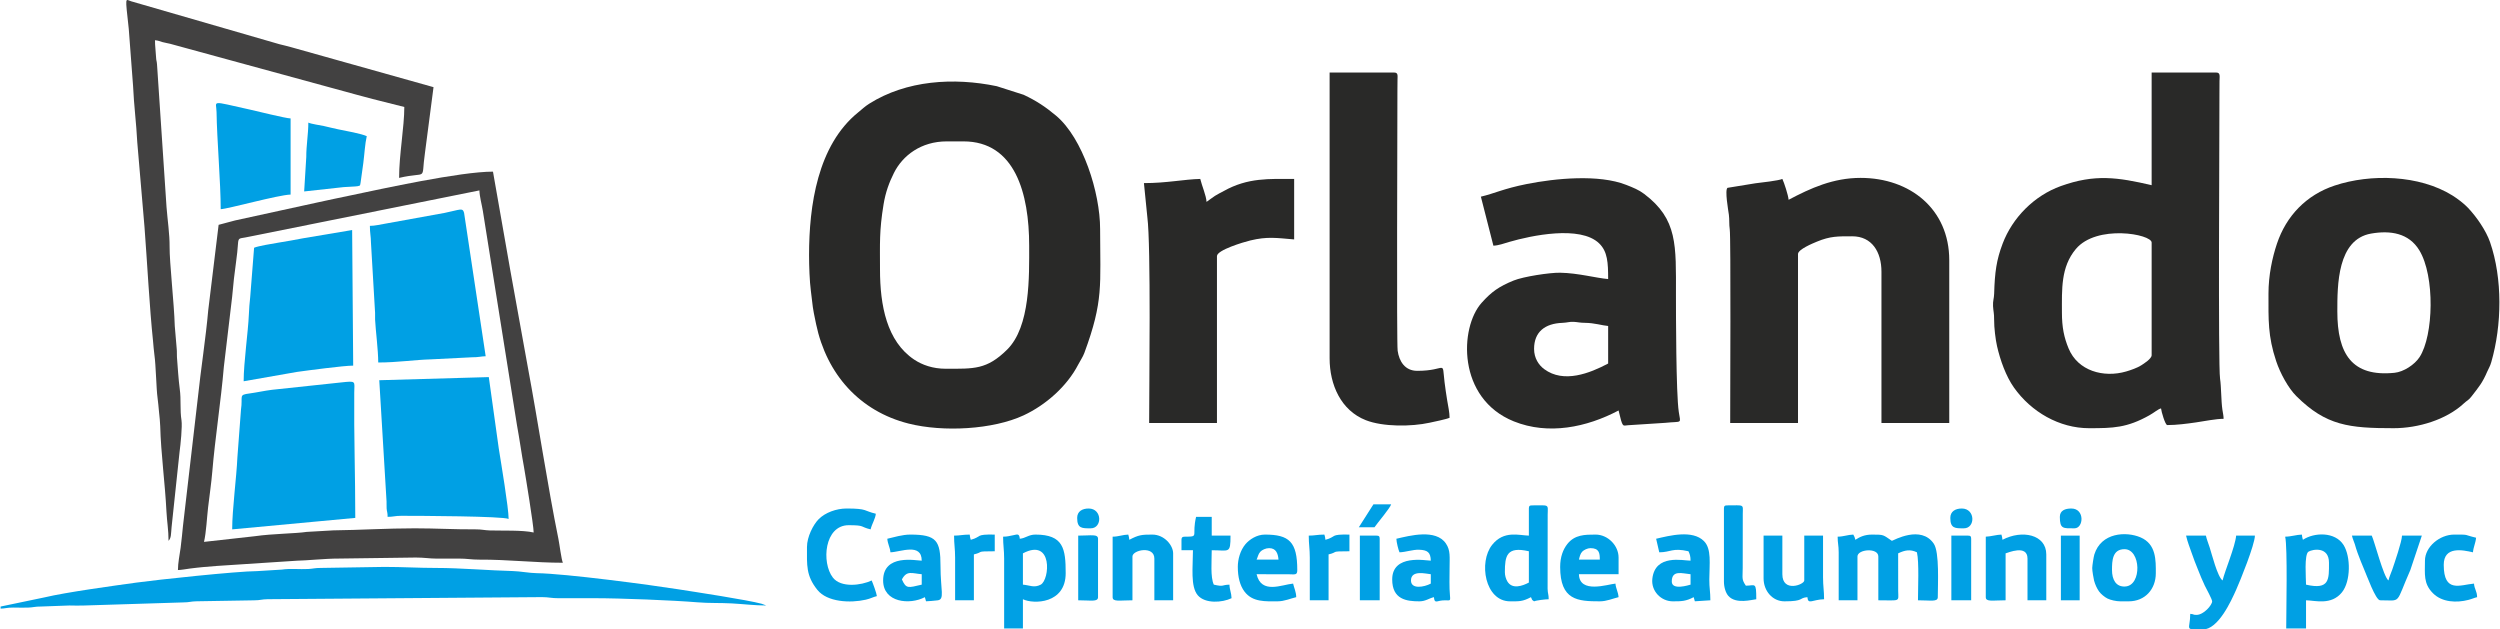
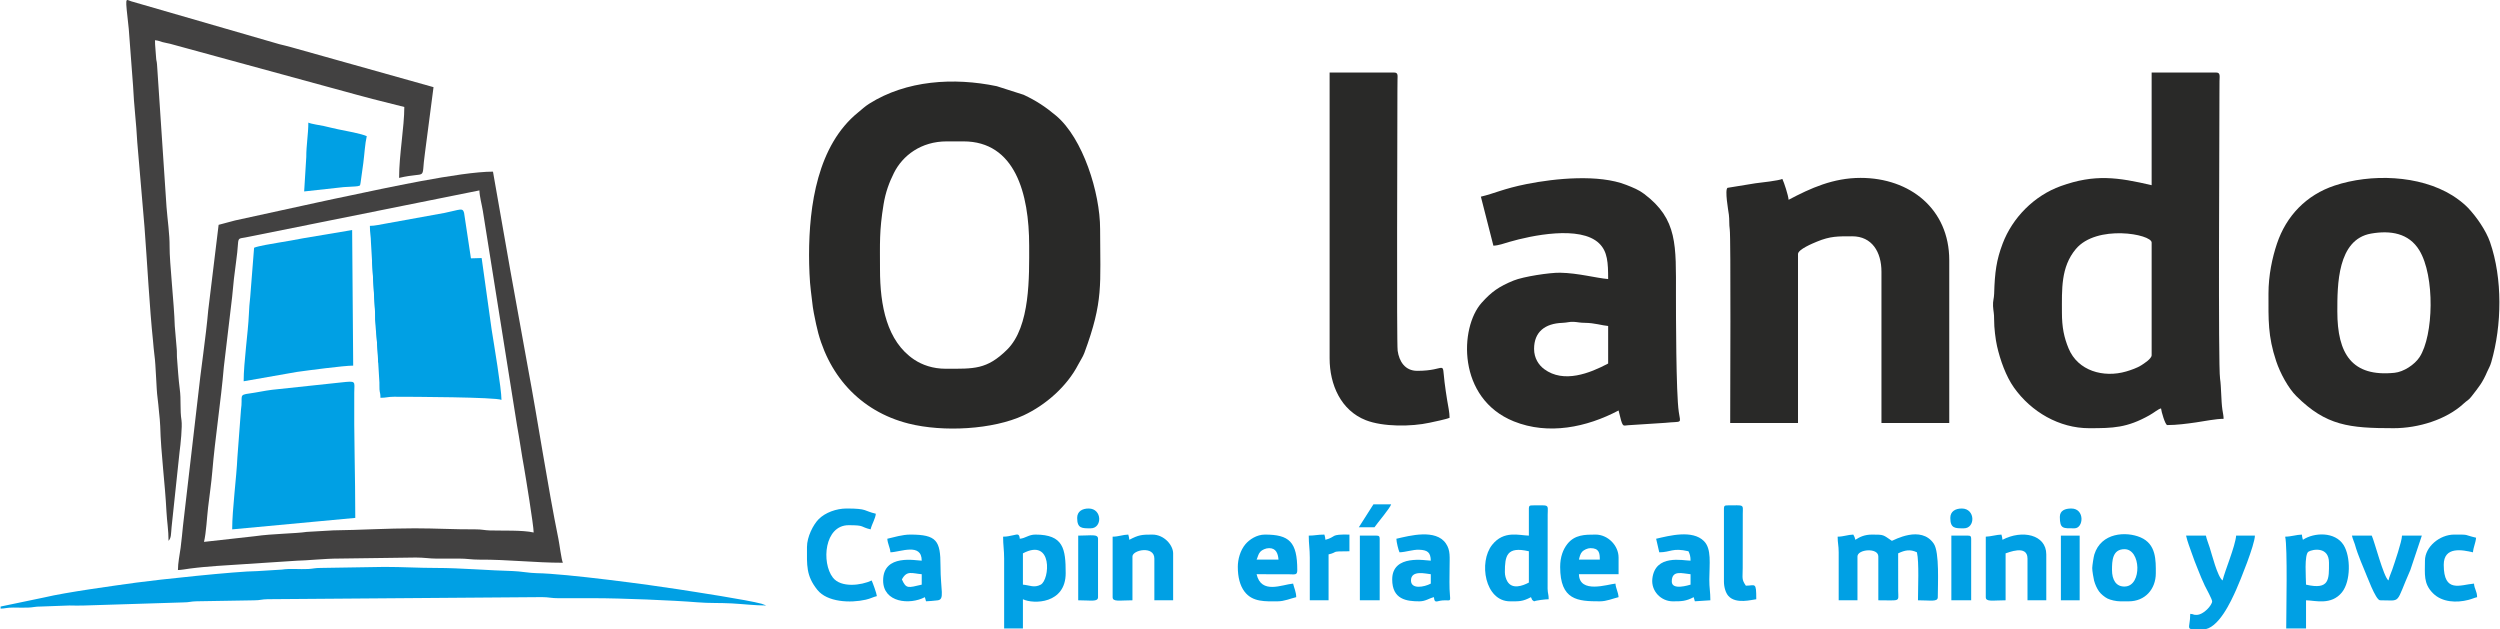
<svg xmlns="http://www.w3.org/2000/svg" xml:space="preserve" width="278px" height="70px" version="1.1" style="shape-rendering:geometricPrecision; text-rendering:geometricPrecision; image-rendering:optimizeQuality; fill-rule:evenodd; clip-rule:evenodd" viewBox="0 0 22867616 5760771">
  <defs>
    <style type="text/css">
   
    .fil2 {fill:#00A0E4}
    .fil0 {fill:#292928}
    .fil1 {fill:#424141}
   
  </style>
  </defs>
  <g id="Capa_x0020_1">
    <g id="_2344552106704">
      <path class="fil0" d="M8047791 2467849c0,-241302 -7581,-352377 32596,-597356 18336,-111873 51331,-200500 94577,-287219 79885,-160220 248570,-289406 483817,-289406l152744 0c471309,0 601432,474987 601432,954468 0,279430 12247,740731 -202773,952160 -186259,183153 -301063,174098 -560961,174098 -117892,0 -215662,-35025 -288590,-83719 -250929,-167505 -312842,-496393 -312842,-823026zm-649172 -133627c0,102159 4962,239237 16428,327188 22795,174757 9385,120755 48018,305140 96364,459704 399821,797127 846653,909728 317561,80041 772304,54992 1052376,-75304 202305,-94127 397133,-265796 499603,-464510 18805,-36464 42571,-69892 56015,-106270 177168,-479254 144417,-619577 144417,-1134584 0,-331612 -157185,-831146 -403777,-1037544 -95549,-79971 -179337,-135882 -296188,-190630l-245933 -78653c-395624,-82174 -827347,-53516 -1165880,159509 -41269,25969 -65972,50828 -101707,79676 -373159,301167 -450025,856282 -450025,1306254z" />
      <path class="fil0" d="M18864095 2859187c0,-211100 -11189,-414219 126687,-579644 190769,-228846 694327,-137269 694327,-59848l0 1030813c0,32804 -71488,77595 -97075,93832 -33793,21459 -90883,42032 -135830,55095 -207873,60438 -441923,-5274 -526890,-210128 -41582,-100216 -61219,-192469 -61219,-330120zm821014 -1164439c-309077,-71992 -519882,-104067 -831787,8309 -243123,87604 -441958,288503 -532164,527393 -56327,149205 -71627,259742 -77282,457241 -1284,44947 -12785,65278 -10235,113938 2446,46230 10599,65104 9923,124363 -833,72737 13530,183951 26420,240833 29403,129636 82035,276724 154876,379663 158399,223816 416180,372135 687441,372135 220293,0 345923,-2879 550847,-117389 48121,-26906 78757,-56188 107883,-63960 2290,27548 38233,152726 57281,152726 84342,0 179909,-12351 262048,-24355 74438,-10860 183119,-32926 253462,-32926 -676,-30410 -6193,-49908 -11258,-84186 -11848,-80145 -9836,-207561 -21407,-284011 -18024,-119107 -5534,-2220458 -5516,-2619239 0,-35267 0,-70308 555,-105558 642,-40523 9437,-75791 -29196,-75791l-591891 0 0 1030814z" />
      <path class="fil0" d="M14033505 3193245c0,-156803 100216,-232507 257799,-238578 47202,-1822 65746,-11432 104170,-9402 36725,1960 54384,8795 105975,9211 83823,659 156439,24338 209868,28779l0 343616c-167332,88524 -406309,184003 -585507,50897 -50186,-37279 -92305,-100406 -92305,-184523zm-486870 -1393511l114562 448602c45883,-1024 102800,-22170 146515,-34869 199946,-58131 647472,-152621 820460,13011 78444,75114 83145,177862 83145,327275 -110433,-9177 -273584,-55043 -439199,-57958 -95497,-1682 -336105,35024 -425617,71419 -135448,55078 -203068,103633 -292719,203658 -203328,226868 -225515,875728 294141,1085145 316711,127641 667352,54574 958857,-99643 38094,163429 37418,138154 85522,135153l342627 -22083c158780,-16671 139664,14051 122715,-100511 -25205,-170316 -25795,-899667 -25795,-1072013 0,-452557 17364,-689071 -290291,-921924 -50654,-38337 -101638,-58287 -164973,-83232 -251016,-98845 -649171,-59710 -910891,-7564 -211498,42154 -297558,87240 -419059,115534z" />
      <path class="fil0" d="M21384402 2849629c0,-240695 -278,-658436 309181,-712143 177013,-30722 344917,-4718 441108,152917 144053,236097 130851,780543 2325,977626 -45398,69615 -146013,135118 -228777,143514 -389777,39587 -523837,-171912 -523837,-561914zm-630073 -162250c0,239133 -6453,386915 70188,617045 37279,111977 111266,247529 185044,320856 272544,270913 483626,293343 890352,293343 223936,0 481770,-77317 642042,-226660 30566,-28484 42084,-27357 70048,-63578 68956,-89235 100094,-124554 144382,-227892 15179,-35458 25119,-45606 37054,-87031 97422,-338291 104136,-762572 -11467,-1097531 -36429,-105524 -124051,-232316 -201628,-313831 -38389,-40350 -95514,-83874 -143844,-113885 -302000,-187438 -746334,-200032 -1077165,-89911 -257937,85869 -442062,276377 -527584,531990 -42918,128266 -77422,288382 -77422,457085z" />
      <path class="fil0" d="M16362887 1828374c-3573,-42987 -41408,-157843 -57281,-190890 -32162,15422 -192243,33324 -246557,39812 -13149,1579 -254902,41478 -254902,41495 -27339,16827 6800,206936 11987,245794 6158,46248 1041,88350 8119,135067 10738,71037 4024,1576872 4024,1771249l620532 0 0 -1546220c0,-42293 136107,-98082 173022,-113347 122784,-50811 191428,-48902 323389,-48902 179718,0 267322,142282 267322,324516l0 1383953 620514 0 0 -1488956c0,-469194 -359662,-754019 -811456,-754019 -250339,0 -456079,93241 -658713,200448z" />
      <path class="fil1" d="M1861594 4958977c20244,-86840 26368,-221230 37366,-315773 12421,-106669 29525,-220068 38182,-324534 25587,-308453 79416,-647593 106096,-962916l75860 -639995c9246,-107900 22257,-225324 36759,-325939 36360,-252074 -17937,-191549 127676,-225498l2098368 -421852c1249,55997 21788,128509 31520,188010l312061 1959607c11189,66909 21962,121830 32874,196216 10165,69337 21458,130642 31450,188079 13392,77040 88506,535131 88506,598709 -99660,-23228 -289891,-15457 -401261,-18787 -50758,-1510 -71870,-10322 -133210,-9975 -192243,1093 -357286,-9420 -553831,-9420 -253895,0 -499967,15700 -745016,18701l-243799 13964c-104726,15838 -304914,15457 -475855,39656l-463746 51747zm133644 -2901532l-95185 782920c-21007,243314 -68227,545487 -94126,793537l-136975 1180191c-6800,60507 -11935,130469 -21320,198227 -8986,64966 -24702,139421 -24702,204369 28848,-641 75235,-8812 110329,-13773 36984,-5205 91004,-10357 120234,-13410 42605,-4441 89477,-7633 123391,-10270l734729 -48069c83701,-989 265293,-19932 381468,-19498l706470 -9524c77283,-87 124832,9784 190613,9888 66856,87 133956,-121 200830,-364 78514,-295 116556,10130 190768,9697 257695,-1475 508433,28519 763873,28519 -13427,-27981 -30965,-170021 -40558,-217171 -99331,-488848 -185860,-1068596 -279986,-1571703 -56067,-299658 -104778,-589463 -160845,-889120l-158242 -901229c-301271,0 -1015443,157202 -1308683,218733 -100285,21042 -197534,40974 -299172,63578l-752163 164296c-54089,12733 -101690,28745 -150748,40176z" />
      <path class="fil0" d="M12162387 3279149c0,242498 104119,476982 331126,566112 158052,62069 417412,59675 583096,23402 34799,-7615 155900,-32179 183621,-45485 0,-48208 -13756,-110554 -21875,-159456 -7754,-46561 -18266,-117893 -24130,-166760 -25292,-210527 25137,-103286 -249923,-103286 -113000,0 -165337,-87327 -179232,-183500 -10287,-71142 -2203,-2045719 -2169,-2383992 18,-32197 590,-64185 833,-96260 278,-35580 7373,-65990 -29456,-65990l-591891 0 0 2615215z" />
      <path class="fil1" d="M1537008 4949436c25189,-28970 21442,-57471 27773,-124935l73206 -690372c8934,-63057 25900,-233547 17677,-286283 -15838,-101378 -2116,-185876 -16254,-289301 -10947,-80145 -18978,-205046 -25466,-289510 -1909,-24997 746,-49058 -1978,-74368l-17972 -211100c-5690,-206433 -48746,-582280 -47341,-725795 1093,-111959 -19307,-247529 -28172,-363149l-87049 -1306479c-2758,-35944 -6973,-27131 -8899,-67464 -2932,-61253 -9628,-96798 -9628,-152639 31035,2585 45225,10686 68731,17191 27270,7529 41442,8327 70343,15578l1709579 466938c51175,14867 92583,23384 143203,38182l289787 72980c0,182719 -47740,438003 -47740,649016 273203,-63630 197655,40714 236965,-230772l78080 -599593 -1304398 -366185c-38615,-11571 -68158,-16584 -106617,-27044l-1356110 -392501c-54939,-17556 -55616,-57333 -21892,252629l39517 523612c7320,170229 29976,343859 38442,515164l66076 773847c25327,331282 45450,732040 78462,1047831 3087,29594 6592,83857 12073,121535 14138,97041 17504,315721 28606,391373 5742,39084 10218,97683 13566,129619 4666,44670 10183,94196 11154,132013 6419,251502 44062,520108 57159,782764 4337,86910 19117,170143 19117,267218z" />
-       <path class="fil0" d="M11035886 1847456c-1179,-52909 -43351,-150141 -57281,-209972 -147608,3279 -305833,38164 -515528,38164l31312 312304c33671,258180 16428,1552534 16428,1882949l620532 0 0 -1527120c0,-55547 241821,-127902 305347,-143307 155675,-37748 241267,-22707 401105,-9419l0 -553571c-228256,0 -421869,-13427 -643707,110433 -30514,17035 -52406,26212 -80093,44028 -29646,19082 -51851,37921 -78115,55511z" />
      <path class="fil2" d="M0 5550747l0 19099c41738,-936 59588,-10009 114336,-9784 43837,191 90709,1839 134199,538 49735,-1474 65070,-10321 123565,-10079l257851 -9437c42432,243 92184,2412 133835,174l907196 -28363c57367,-69 69233,-9576 123409,-10252l525762 -8830c57368,-87 69234,-9593 123409,-10252l2511460 -19048c61427,87 85384,10391 152292,10010 108196,-625 216495,-70 324708,-139 239618,-139 721857,19186 945620,37678 106860,8848 206763,4198 314577,10010 96121,5169 213806,19134 314992,19134l-41598 -15682c-131493,-35978 -610401,-108352 -764601,-132742 -250635,-39673 -1029859,-143775 -1294111,-147400 -69372,-972 -151893,-17746 -219271,-19394 -212296,-5187 -480902,-28415 -697137,-28381 -169657,18 -306492,-9558 -477346,-9558l-582558 9333c-55425,-226 -69945,7424 -114285,9801 -80977,4372 -164973,-6297 -242741,5482l-224838 13826c-190890,1231 -921439,79537 -1107124,105263 -214049,29647 -641123,87986 -838796,134928l-402805 84065z" />
      <path class="fil2" d="M2119358 4844450l1126501 -104986c0,-387036 -12941,-759327 -9472,-1145427 972,-107553 23176,-109600 -122732,-93918l-629812 67065c-66024,7979 -145995,25691 -205254,33411 -105003,13704 -59518,21025 -78843,150245l-32735 434967c-7841,182251 -47653,475265 -47653,658643z" />
-       <path class="fil2" d="M3465424 3479580l65417 1089481c3088,28207 -243,56032 1943,83979 2862,36880 9003,32387 9003,76883 54471,0 66042,-9558 124120,-9558 169362,0 930338,3226 983299,28640 0,-101967 -69528,-514070 -90206,-644748l-91178 -653318 -1002398 28641z" />
+       <path class="fil2" d="M3465424 3479580c3088,28207 -243,56032 1943,83979 2862,36880 9003,32387 9003,76883 54471,0 66042,-9558 124120,-9558 169362,0 930338,3226 983299,28640 0,-101967 -69528,-514070 -90206,-644748l-91178 -653318 -1002398 28641z" />
      <path class="fil2" d="M3379503 2066987c0,66405 9472,96277 9871,152396l36464 622110c3140,28345 -18,56379 1387,84516 4996,100216 28658,277471 28658,391304 177064,0 330051,-24616 486576,-28936l372603 -18787c57610,659 81081,-8587 124120,-9541l-197499 -1311354c-13254,-51105 -34816,-29508 -178782,-208l-541445 98168c-45016,7547 -96260,20332 -141953,20332z" />
      <path class="fil2" d="M2319824 2267418l-35545 451221c-6522,49371 -10269,113660 -12247,159561 -7026,163464 -47670,439772 -47670,610921l487373 -85419c99018,-13739 428774,-57749 515025,-57749l-9541 -1240785 -449504 75548c-75999,15265 -147557,26871 -227077,40228 -44357,7442 -189034,31225 -220814,46474z" />
-       <path class="fil2" d="M2014337 1914261c63335,-1406 528192,-131129 639631,-133610l0 -696755c-46005,-1024 -308123,-66909 -376315,-81914 -367070,-80752 -302815,-82573 -301358,24147 3434,249785 38042,647802 38042,888132z" />
      <path class="fil2" d="M16811576 4911255c0,60559 9541,79694 9541,143185l0 439043 171843 0 0 -400879c0,-66874 190924,-83094 190924,0l0 400879c205688,0 183414,17209 181731,-85574l-330 -343928c62711,-30098 110642,-38910 171826,-9541 20990,90032 9558,332097 9558,439043 117459,0 181384,16949 181384,-28640 0,-115117 16515,-409865 -36325,-488640 -117026,-174427 -367556,-31086 -383723,-26767 -82660,-55338 -69060,-57263 -181384,-57263 -66995,0 -112827,20990 -152761,47722 -5846,-25101 -8673,-28050 -19082,-47722 -50619,1127 -88974,19082 -143202,19082z" />
      <path class="fil2" d="M21097997 5350316c0,-55442 -18353,-277367 22656,-301930 36794,-22049 187369,-50724 187369,101499 0,150106 7702,251137 -210025,200431zm-190924 -439061c22777,97787 9541,692818 9541,839923l181383 0 0 -257695c85367,1891 230824,47654 328368,-72581 82018,-101117 81515,-327465 15214,-433180 -77421,-123409 -269248,-116765 -372222,-47827 -5065,-21753 -7390,-21944 -9541,-47722 -50463,1127 -99244,19082 -152743,19082z" />
      <path class="fil2" d="M13766217 5235771c0,-149863 16671,-238144 219566,-190890l0 286335c-57871,30618 -153472,65556 -197847,-12177 -12264,-21511 -21719,-52389 -21719,-83268zm219566 -582211l0 248154c-89409,-1995 -228708,-50065 -335845,84186 -126254,158225 -66180,517124 164002,517124 83562,0 113278,2915 190942,-38181 16966,32075 781,17781 28623,38181 18354,-8795 104657,-19082 133661,-19082 0,-47358 -8431,-47046 -9853,-95132l642 -678316c1648,-99955 18787,-85574 -143532,-85574 -21996,0 -28640,6644 -28640,28640z" />
      <path class="fil2" d="M9355676 5350316l0 -286335c275944,-145978 246332,242776 162527,286612 -60438,31625 -99938,4927 -162527,-277zm-181384 -439061c0,79000 9541,119627 9541,200448l0 639475 171843 0 0 -267236c97474,46751 391408,42814 391408,-238612 0,-223330 -20037,-353157 -276846,-353157 -63006,0 -90363,33775 -143203,38181 -4319,-51955 -24598,-38840 -59362,-32387 -39066,7251 -53430,13288 -93381,13288z" />
      <path class="fil2" d="M2778071 1752011l361241 -39691c16965,-1786 111717,-5082 125664,-7997 30982,-6470 23610,-4996 30063,-36759l24373 -176058c10408,-79190 15300,-176075 31450,-245360 -46300,-22205 -194931,-49596 -261771,-62798 -50984,-10079 -90223,-21493 -131944,-30340 -38580,-8171 -114717,-18371 -140895,-30931 0,102645 -19342,210892 -18891,315167l-19290 314767z" />
      <path class="fil2" d="M7379537 5006717c0,165112 -10044,260245 95150,391616 90068,112498 301896,122091 443398,89547 46265,-10634 65087,-24199 101066,-32578 -2047,-24651 -37523,-121882 -47740,-143168 -94595,45381 -280853,69303 -355135,-26714 -105541,-136385 -78254,-479151 145111,-479151 152899,0 102401,15335 200483,38181 11709,-50203 43941,-97648 47740,-143167 -112463,-26195 -73657,-47723 -267305,-47723 -93381,0 -195245,36777 -255665,97544 -49059,49336 -107103,160463 -107103,255613z" />
      <path class="fil2" d="M20238801 5503024c0,34244 -77525,124086 -143202,124086 -35943,0 -18041,-6280 -57263,-9541 0,148753 -62555,143167 114544,143167 142439,0 260089,-261788 305400,-362802 38789,-86511 170056,-411617 171929,-496220l-171825 0c-8223,98741 -104067,324412 -124103,410420 -47289,-34625 -98463,-241960 -118048,-301947 -12785,-39171 -25831,-70413 -34712,-108473l-181384 0c14849,63699 30896,98307 51261,158745 17920,53257 36378,98863 57732,152258 19186,47965 41773,104830 62711,147279 10981,22274 66960,124155 66960,143028z" />
      <path class="fil2" d="M8248274 5302593c45051,-85140 91594,-55199 181384,-47722l0 95445c-125786,29300 -142161,40020 -181384,-47723zm-133661 -372239c4129,49579 24876,78757 28641,124086 89304,-1995 286404,-90068 286404,76345 -50880,0 -353226,-65919 -353226,181349 0,203398 244805,225221 381866,152709l10721 37817c23957,-191 72425,-5065 104483,-8535 69823,-7511 27929,-90553 27999,-315617 52,-231136 -35198,-286335 -276864,-286335 -71297,0 -149655,24113 -210024,38181z" />
      <path class="fil2" d="M15293667 5321675c0,-109444 98429,-72910 171843,-66804l0 95445c-13600,3157 -171843,55685 -171843,-28641zm-143202 -391321c9333,40073 19065,82955 28640,124086 105073,0 119818,-43906 267305,-9559 12386,25796 19100,46040 19100,85904 -68817,0 -324378,-63144 -349774,165945 -12352,111422 78757,206294 187472,206294 79867,0 119940,-624 190942,-38181l10704 37817 142040 -9177c0,-77247 -10010,-113920 -9611,-190838 729,-143497 22378,-279743 -49544,-351335 -105159,-104639 -314195,-49631 -437274,-20956z" />
      <path class="fil2" d="M12907021 5312134c0,-99088 138241,-60854 181384,-57263l0 85904c-61392,32474 -181384,54366 -181384,-28641zm-133661 -381780c694,31399 18562,103061 28641,124086 55823,-1249 121119,-25692 179128,-23645 77040,2689 105576,23679 107276,99990 -43073,0 -353226,-63144 -353226,171808 0,183865 132117,200431 248205,200431 57680,0 86806,-27270 133662,-38181 5100,61340 25656,34278 77126,30011 67880,-5638 75235,15890 69892,-40940 -7875,-83562 -3834,-171305 -3834,-256307 18,-99226 9767,-160133 -33705,-223988 -92097,-135310 -331404,-71628 -453165,-43265z" />
      <path class="fil2" d="M19322325 5216689c0,-83857 2793,-190890 114561,-190890 150436,0 160550,330970 7824,341465 -86875,5985 -122385,-63907 -122385,-150575zm76380 286335l76380 0c149049,0 248206,-110311 248206,-257694 0,-116210 5152,-265796 -140045,-327691 -132430,-56448 -360009,-44149 -422529,156559 -6696,21459 -18648,100233 -19342,123947 -642,22257 12386,98949 17052,115603 10443,37158 24477,68695 44947,98220 16133,23280 52215,52910 77716,65469 27773,13670 78965,25587 117615,25587z" />
      <path class="fil2" d="M11608678 5016258c62710,0 81081,46977 85921,104986l-200483 0c11657,-24286 14398,-50151 33584,-71419 16151,-17919 50620,-33567 80978,-33567zm-286405 171791c0,92444 19169,169674 60942,225429 74142,98931 193977,89546 301826,89546 63821,0 118725,-25795 171842,-38181 -1110,-49752 -18960,-82521 -28640,-124068 -101569,8448 -290585,100927 -334127,-85904l296501 555c56604,902 75825,9107 75825,-38737 0,-258614 -73987,-324516 -295946,-324516 -75027,0 -142196,45068 -178764,88541 -46855,55702 -69459,136957 -69459,207335z" />
      <path class="fil2" d="M10176690 4911255l0 553588c0,45589 63908,28640 181384,28640l0 -400879c0,-59744 200483,-101361 200483,19099l0 381780 171825 0 0 -429502c0,-72894 -79919,-171808 -190924,-171808 -96903,0 -125092,2793 -210024,47722 -2152,-25778 -4476,-25969 -9559,-47722 -50602,1127 -88957,19082 -143185,19082z" />
      <path class="fil2" d="M18167201 4911255l0 553588c0,45589 63907,28640 181383,28640l0 -429502c19464,-4545 200466,-84447 200466,47722l0 381780 171843 0 0 -419961c0,-182182 -222029,-228274 -400949,-133627 -2151,-25778 -4476,-25969 -9559,-47722 -46317,1041 -96867,18058 -143184,19082z" />
      <path class="fil2" d="M14549033 5016258c81706,0 85921,47046 85921,104986l-190942 0c6454,-27686 12733,-55112 31087,-73917 13999,-14346 47514,-31069 73934,-31069zm-276846 171791c0,305209 160515,314975 362767,314975 63821,0 118708,-25795 171826,-38181 -4112,-49579 -24859,-78757 -28623,-124068 -68227,5672 -330085,96330 -334145,-85904l362768 0 0 -152726c0,-110503 -98741,-209972 -210024,-209972 -99505,0 -190474,746 -258198,85453 -39951,49960 -66371,120130 -66371,210423z" />
-       <path class="fil2" d="M16133764 5293052c0,113382 80734,209972 190942,209972 183500,0 127988,-31346 210024,-38181 6002,72286 45901,21476 152743,19099 0,-78999 -9541,-119627 -9541,-200448l0 -381780 -171842 0 0 410420c0,38338 -200484,113643 -200484,-57263l0 -353157 -171842 0 0 391338z" />
      <path class="fil2" d="M21775810 5493483c201524,0 135396,43230 276707,-276932l105160 -314837 -181384 0c-1197,53673 -66787,245135 -89408,311489 -13028,38250 -25761,60594 -34695,98931 -44999,-32960 -127798,-358413 -152743,-410420l-181401 0c7667,32873 18197,52389 26454,78549 10322,32717 12907,47913 25293,79693 21025,54002 36551,99054 59623,150384 23488,52233 105263,283143 146394,283143z" />
-       <path class="fil2" d="M10806763 4939895l0 95445 105003 0c0,151234 -24893,333069 44947,413214 67585,77560 222306,67082 308279,25830 -1058,-47670 -18023,-76380 -19082,-124068 -74055,1648 -47132,22378 -143202,0 -32266,-67221 -19099,-216391 -19099,-314976 159526,0 171842,35857 171842,-133626l-171842 0 0 -171791 -143202 0c-39119,167888 22395,179198 -76329,181367 -33202,728 -57315,-6454 -57315,28605z" />
      <path class="fil2" d="M22186317 5130785c0,123687 -15682,209261 73657,298600 83406,83389 216286,88454 323753,60560 35978,-9333 51678,-18527 79919,-25102 -1284,-57194 -24251,-71454 -28640,-124068 -124502,10356 -276846,90883 -276846,-171808 0,-172068 172050,-136714 267305,-114527 4007,-48139 24633,-85505 28640,-133627 -121154,-28224 -51678,-28640 -200483,-28640 -132204,0 -267305,111665 -267305,238612z" />
      <path class="fil2" d="M15770996 4653560l0 668115c0,51331 15509,103234 40298,131511 69303,79034 218577,33827 255648,30756 0,-163845 -9697,-124085 -95463,-124085 -40662,-60698 -28779,-66857 -28657,-162250l572 -496879c1423,-89339 15994,-75808 -143757,-75808 -21997,0 -28641,6644 -28641,28640z" />
      <path class="fil2" d="M12124188 4939895c-2133,-25778 -4475,-25969 -9541,-47722 -63768,0 -87968,9541 -143202,9541 0,78982 9559,119627 9559,200431l0 391338 171825 0 0 -419961c95497,-22239 4857,-28641 190942,-28641l0 -152708c-184385,-4111 -114857,19776 -219583,47722z" />
-       <path class="fil2" d="M8878347 4939895c-5066,-21753 -7408,-21944 -9541,-47722 -63787,0 -87969,9541 -143203,9541 0,78982 9541,119627 9541,200431l0 391338 171843 0 0 -419961c95497,-22239 4840,-28641 190925,-28641l0 -152708c-184385,-4111 -114857,19776 -219565,47722z" />
      <path class="fil2" d="M9861645 5493483c117477,0 181384,16949 181384,-28640l0 -534489c0,-45588 -63907,-28640 -181384,-28640l0 591769z" />
      <path class="fil2" d="M12439233 5493483l181384 0 0 -563129c0,-21996 -6644,-28640 -28640,-28640l-152744 0 0 591769z" />
      <path class="fil2" d="M17852156 5493483l181383 0 0 -563129c0,-21996 -6644,-28640 -28640,-28640l-152743 0 0 591769z" />
      <polygon class="fil2" points="18854554,5493483 19026397,5493483 19026397,4901714 18854554,4901714 " />
      <path class="fil2" d="M12429692 4825368l143185 0c23905,-35701 143827,-176561 152761,-209989l-162302 0 -133644 209989z" />
      <path class="fil2" d="M18844995 4729923c0,112532 30514,104986 133662,104986 84932,0 96381,-181349 -28641,-181349 -56830,0 -105021,18388 -105021,76363z" />
      <path class="fil2" d="M17842615 4739464c0,98620 46039,95445 124102,95445 106947,0 106322,-181349 -19099,-181349 -59571,0 -105003,27305 -105003,85904z" />
      <path class="fil2" d="M9852104 4739464c0,98620 46040,95445 124103,95445 106946,0 106322,-181349 -19099,-181349 -59571,0 -105004,27305 -105004,85904z" />
    </g>
  </g>
</svg>